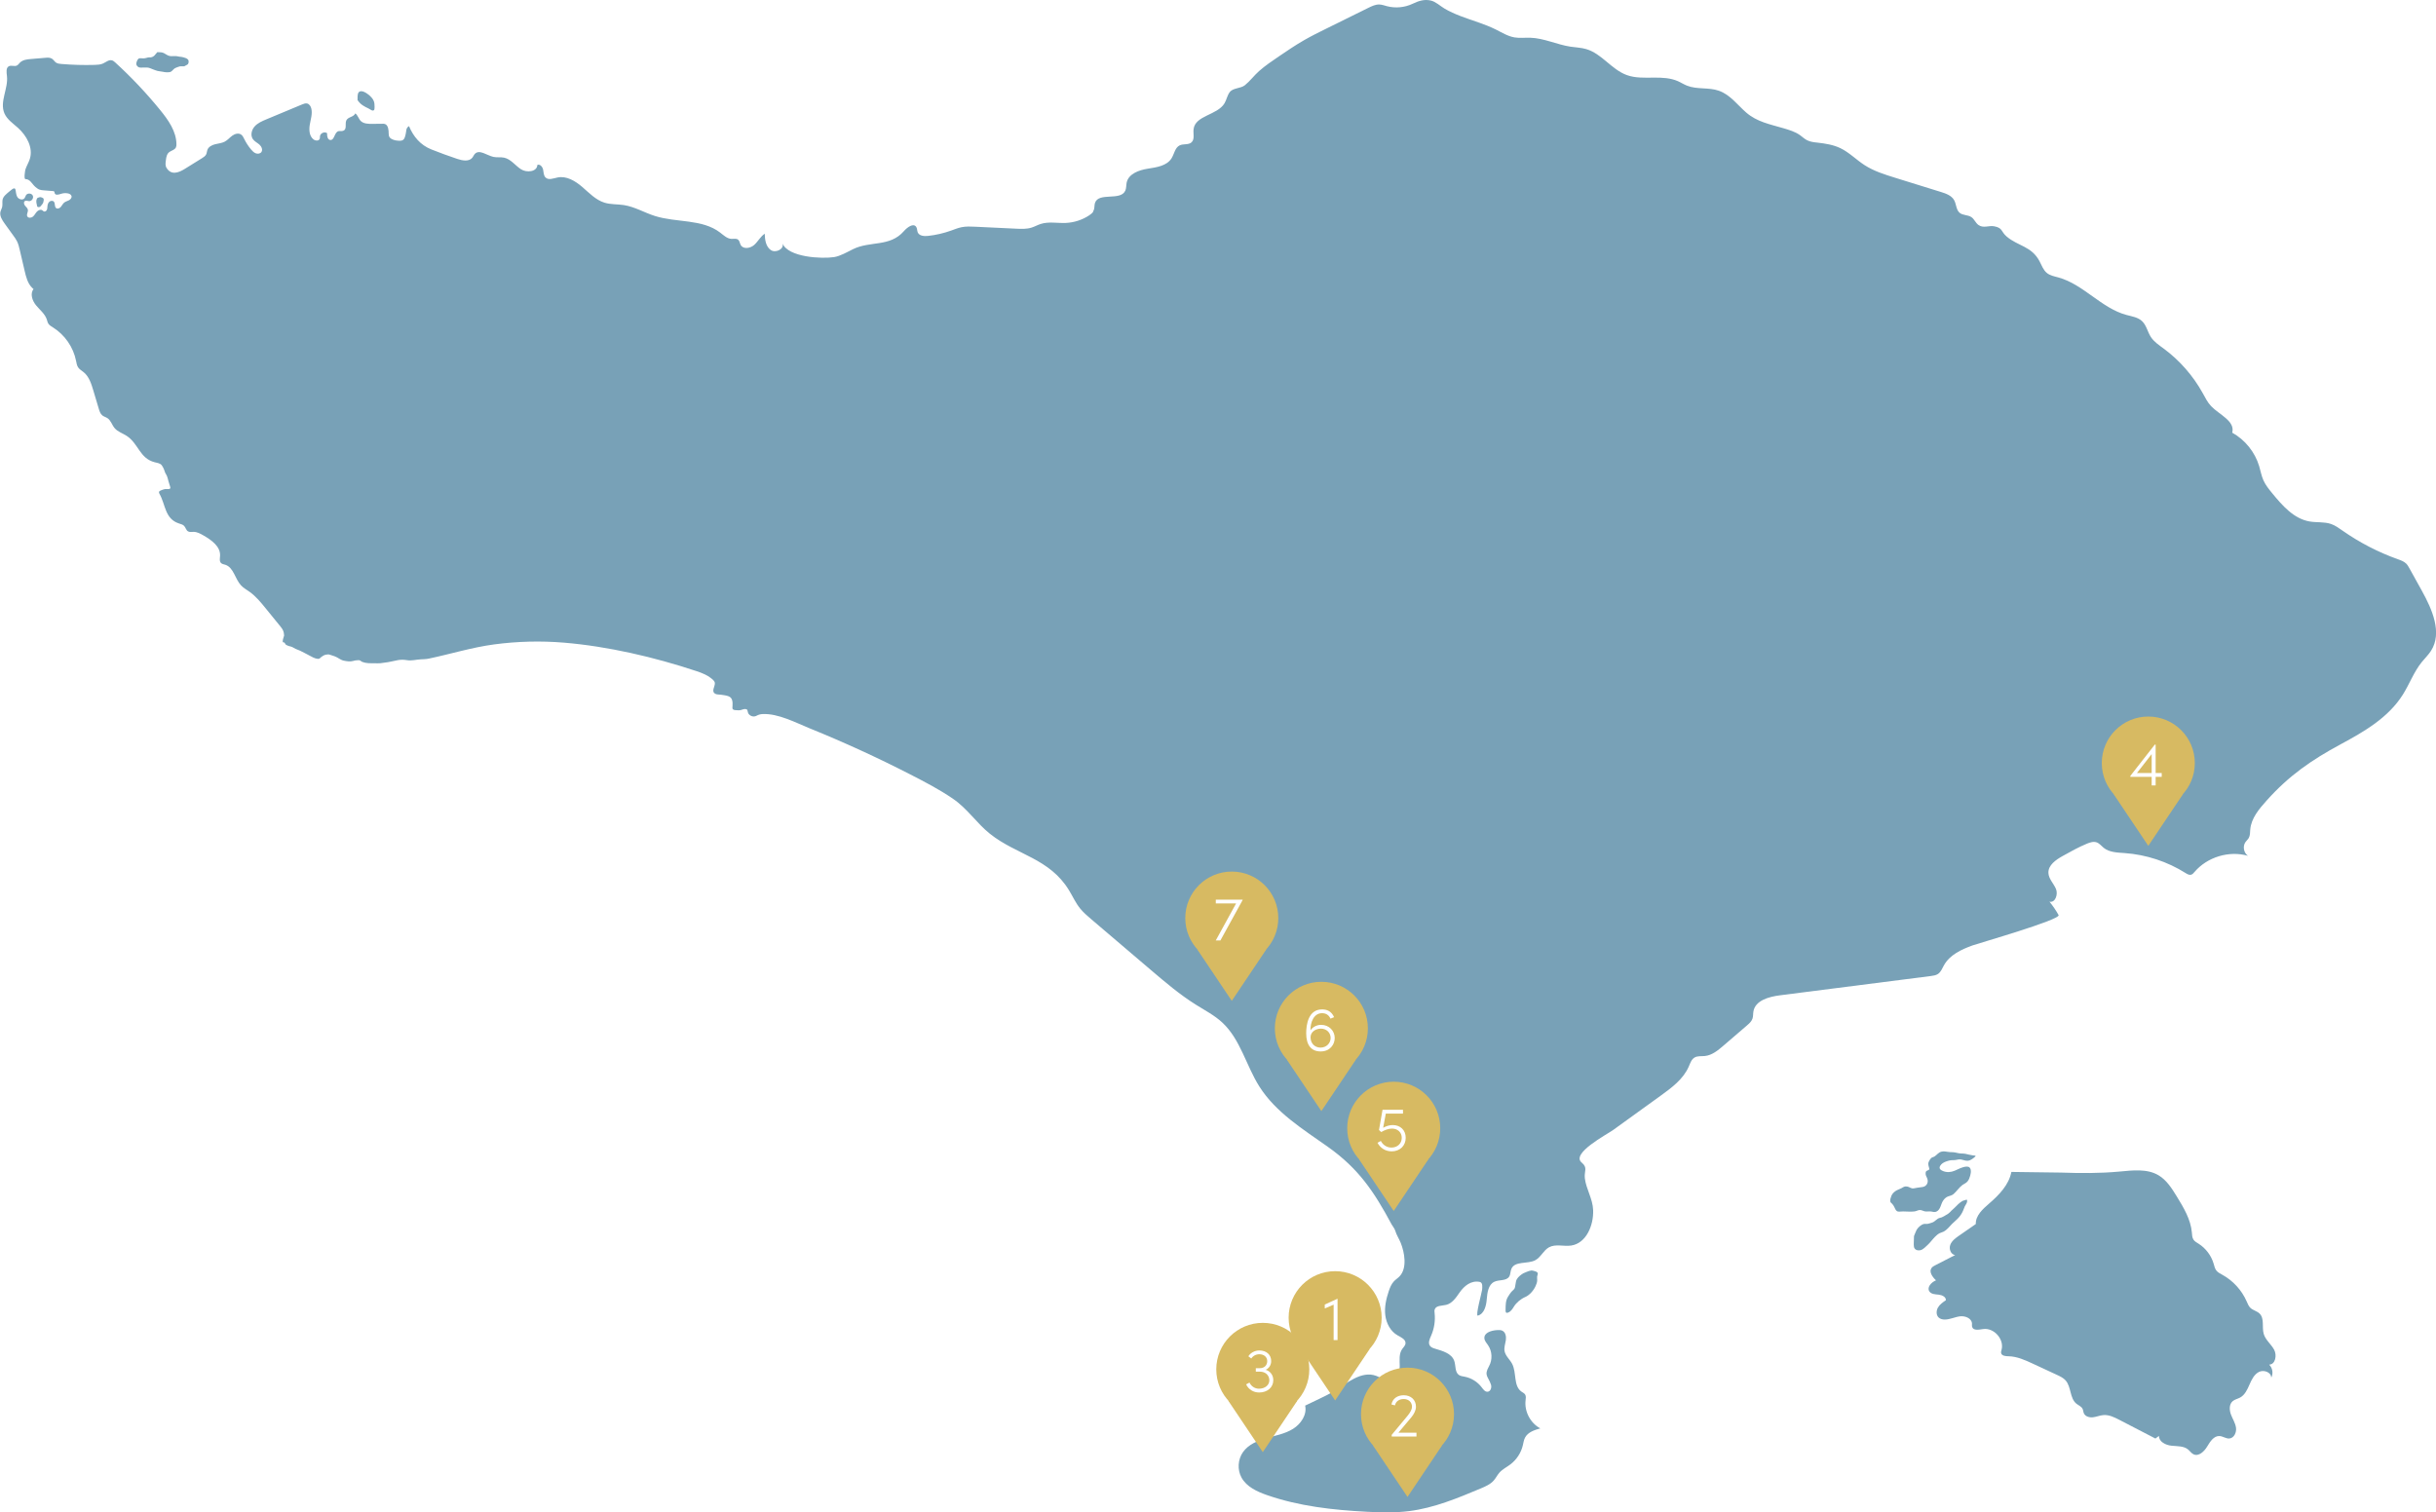
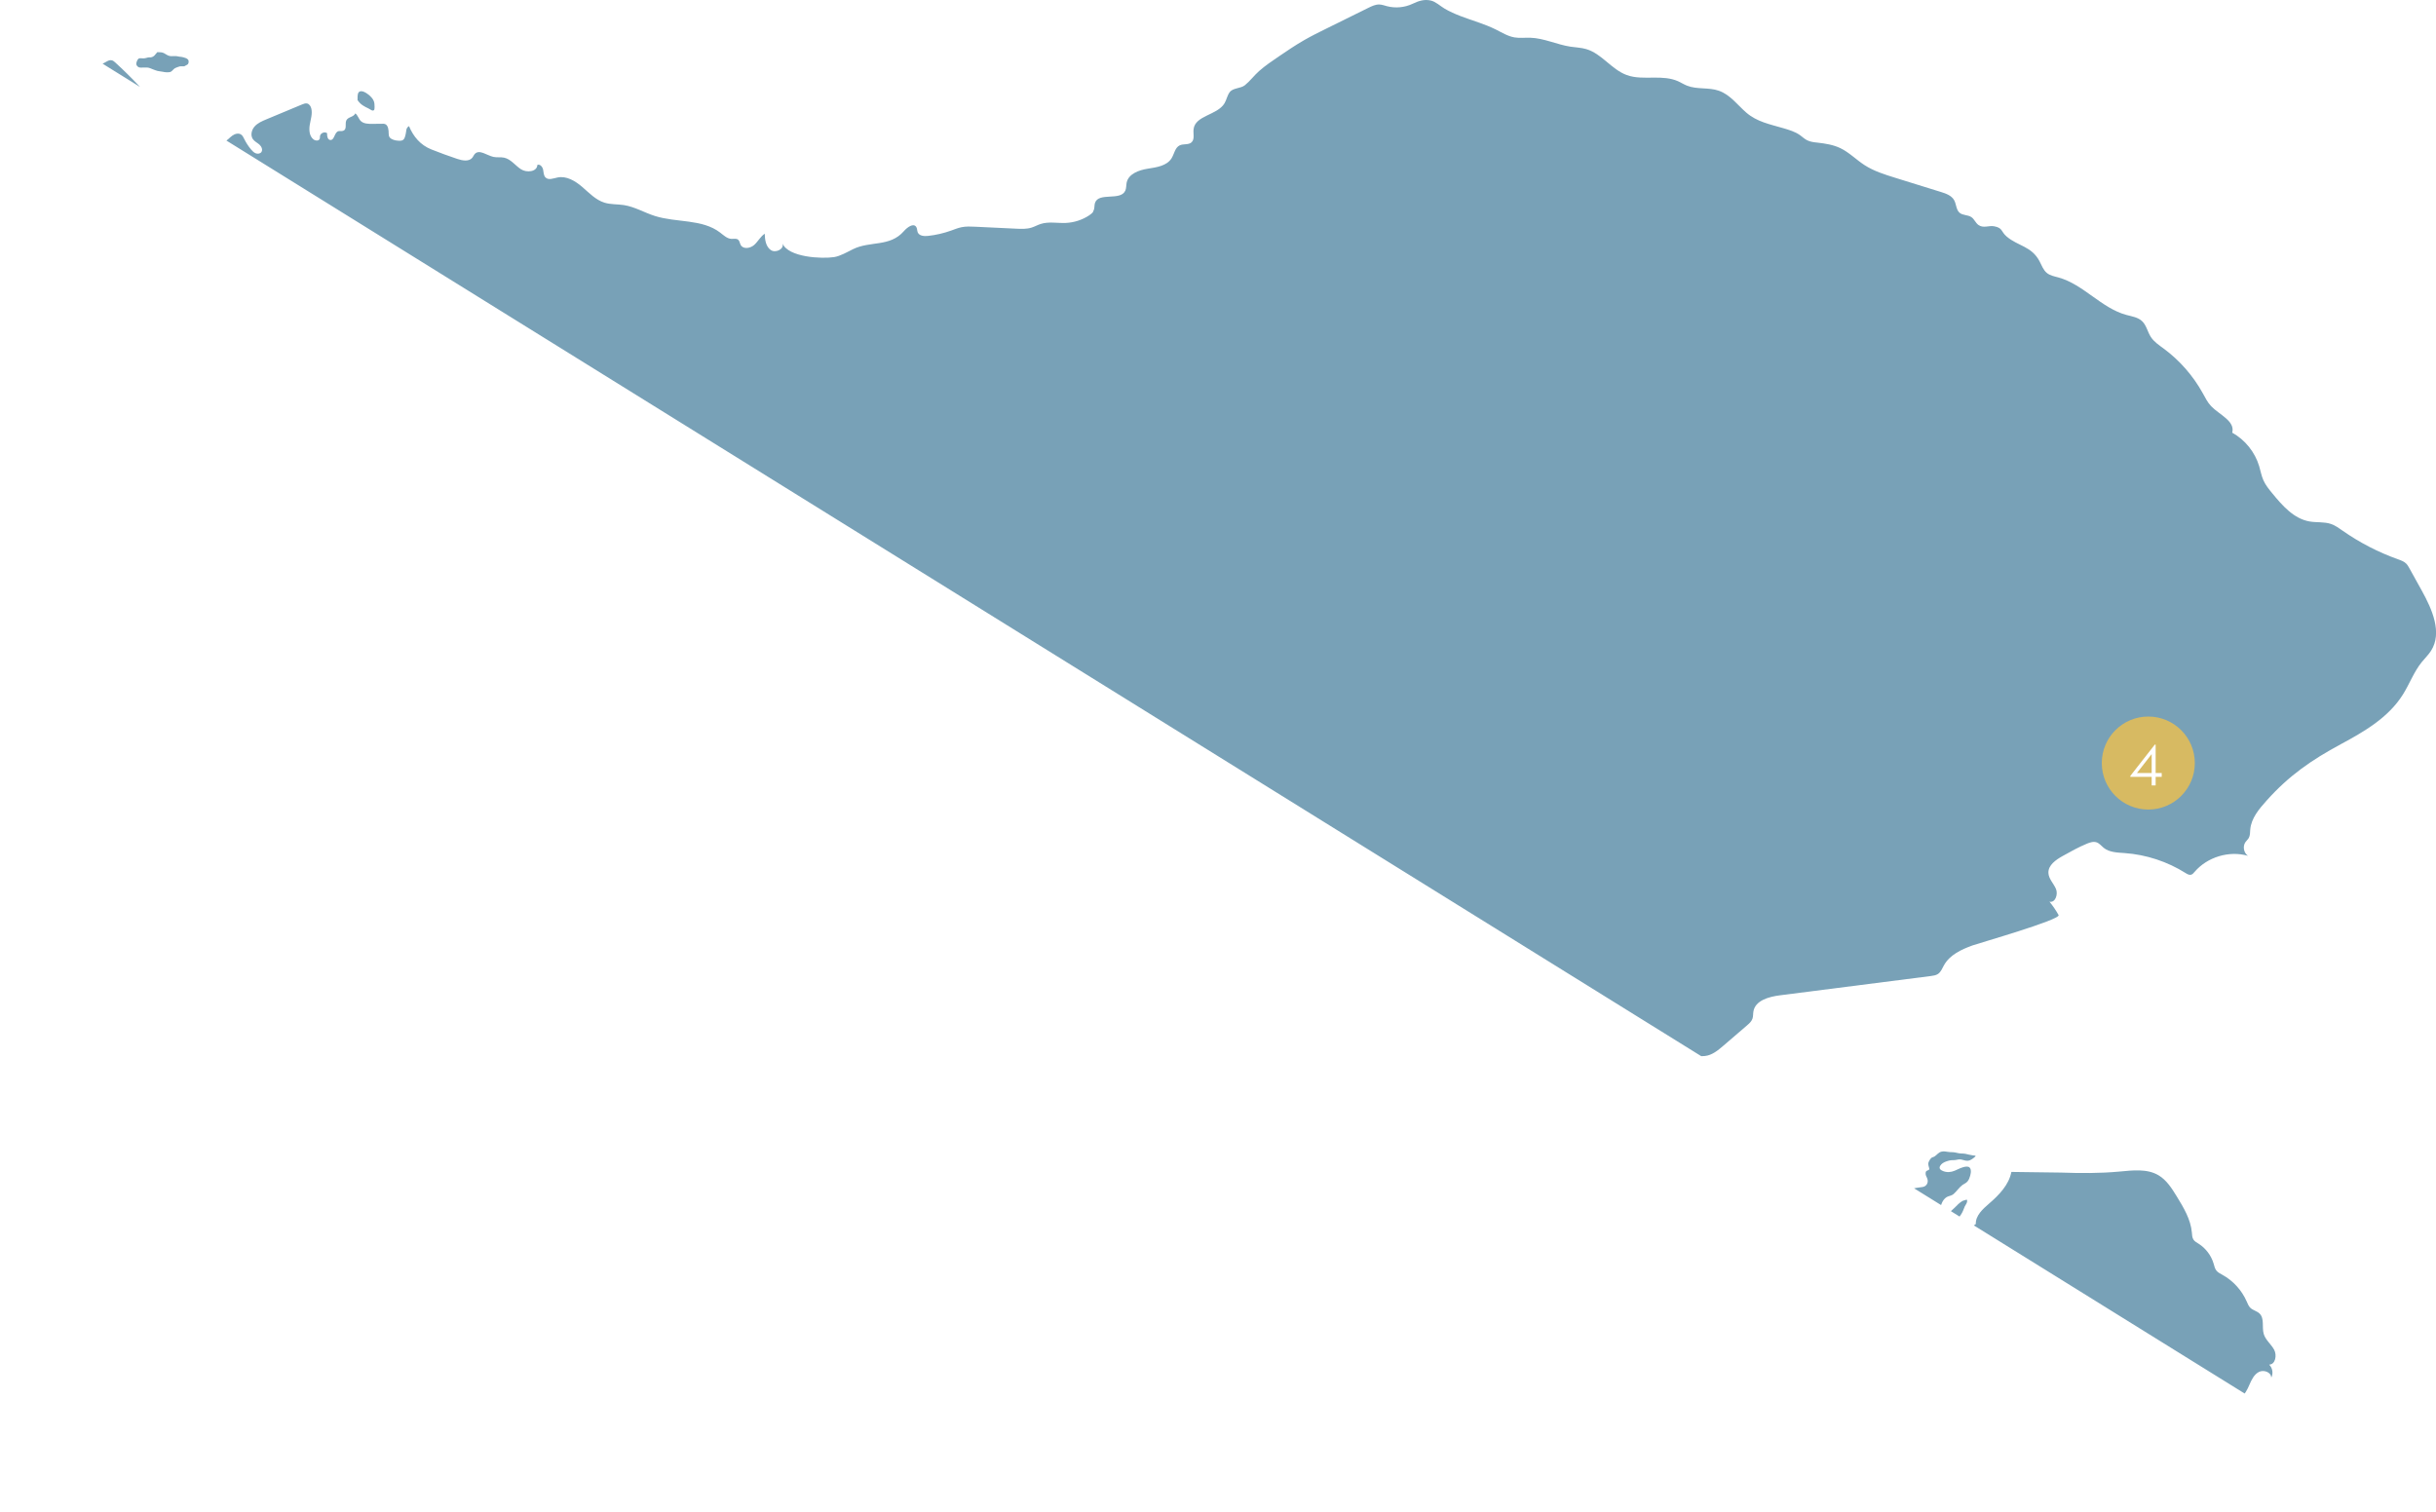
<svg xmlns="http://www.w3.org/2000/svg" fill="none" viewBox="0 0 707 439">
  <g clip-path="url(#a)">
    <path fill="#78A1B7" d="M45.666 15.126c-.166.241-.387.427-.562.658-.171.221-.296.392-.532.543-.226.151-.467.266-.738.311-.276.04-.562-.025-.834.035-.497.111-.904.276-1.431.271-.427 0-1.125-.161-1.436.151-.291.286-.613 1.075-.577 1.482.025.261.12.442.296.628.351.362.638.422 1.11.417.603 0 1.215-.045 1.818-.01.567.03 1.079.317 1.592.508.447.171.919.362 1.381.477.502.121 1.004.121 1.501.236.623.146 1.321.191 1.958.106.688-.09.974-.774 1.516-1.116.286-.181.658-.266.969-.402.397-.171.628-.191 1.049-.186.226 0 .497.05.718 0 .146-.035.316-.151.442-.226.206-.121.522-.236.668-.437.226-.312.246-1.045-.005-1.292-.442-.427-.924-.518-1.486-.678-.321-.09-.613-.105-.934-.141-.346-.04-.683-.151-1.039-.176-.603-.045-1.235.081-1.833-.025-.663-.121-1.12-.558-1.712-.844-.552-.266-1.12-.281-1.913-.281l.015-.01ZM442.123 369.607c-.718.432-1.446.99-1.893 1.724-.271.447-.281 1.02-.397 1.538-.08.361-.09.809-.261 1.14-.155.297-.462.518-.693.749-.507.518-.878 1.116-1.255 1.729-.652 1.07-.637 2.377-.658 3.608-.01.628-.05 1.226.754.914.778-.306 1.22-1.01 1.636-1.688.744-1.211 2.014-2.266 3.339-2.834 1.246-.538 2.426-1.925 2.968-3.156.261-.588.467-1.07.477-1.719 0-.346-.05-.703-.02-1.05.025-.276.191-.563.196-.829.015-.578-.864-.739-1.326-.859-.844-.222-1.516.18-2.867.733Z" />
    <path fill="#78A1B7" d="M317.216 61.423c.1-.151.186-.311.251-.482.236-.653.115-1.387.336-2.045 1.075-3.206 7.406-.472 8.792-3.553.326-.719.226-1.558.392-2.332.537-2.548 3.539-3.633 6.11-4.04 2.571-.407 5.543-.809 6.919-3.02.798-1.281.999-3.091 2.35-3.749 1.09-.528 2.571-.07 3.459-.894.974-.904.422-2.502.588-3.824.492-4.01 6.879-4.025 8.962-7.482.613-1.015.794-2.266 1.502-3.226.974-1.317 3.193-1.045 4.423-2.035 1.511-1.221 2.666-2.824 4.122-4.111 1.773-1.568 3.741-2.9 5.694-4.226 2.435-1.653 4.87-3.312 7.426-4.774 2.079-1.191 4.223-2.251 6.372-3.312 4.082-2.015 8.164-4.035 12.246-6.05.999-.492 2.043-.995 3.158-.965.753.025 1.476.296 2.204.487 2.466.653 5.157.402 7.457-.693 1.727-.824 3.379-1.387 5.312-.935 1.396.327 2.686 1.563 3.891 2.286 1.526.92 3.173 1.628 4.835 2.266 3.359 1.286 6.859 2.231 10.092 3.839 1.763.879 3.475 1.965 5.418 2.302 1.506.261 3.053.05 4.584.096 4.002.121 7.743 2 11.704 2.598 1.516.226 3.073.266 4.549.699 4.489 1.306 7.341 5.91 11.729 7.523 2.496.92 5.232.784 7.888.759 2.395-.02 4.86.075 7.045 1.05.868.392 1.677.914 2.565 1.271 2.923 1.181 6.327.437 9.294 1.492 3.299 1.176 5.353 4.09 7.898 6.307 3.128 2.724 6.889 3.417 10.795 4.563 1.692.497 3.425 1.01 4.861 2.035.672.482 1.275 1.07 2.008 1.447.944.487 2.033.598 3.093.714 2.254.256 4.534.613 6.582 1.593 2.581 1.236 4.62 3.372 7.025 4.925 2.711 1.754 5.839 2.729 8.927 3.688 4.404 1.367 8.807 2.734 13.21 4.101 1.482.457 3.098 1.025 3.861 2.377.668 1.186.568 2.819 1.612 3.683.944.784 2.41.563 3.419 1.261.829.573 1.19 1.653 2.004 2.251 1.451 1.065 3.038.101 4.584.397 2.556.482 1.918 1.512 3.635 2.98 3.304 2.814 7.25 2.769 9.56 7.221.618 1.186 1.085 2.528 2.124 3.367.939.754 2.184.97 3.349 1.291 7.265 2.01 12.422 8.89 19.697 10.87 1.587.432 3.339.663 4.544 1.789 1.296 1.211 1.607 3.126 2.571 4.613.914 1.412 2.365 2.367 3.721 3.367 4.644 3.432 8.535 7.879 11.332 12.935.728 1.311 1.396 2.688 2.43 3.774 2.41 2.522 7.04 4.331 6.131 7.703 3.72 2.066 6.587 5.623 7.817 9.699.412 1.367.648 2.794 1.226 4.1.617 1.402 1.601 2.609 2.575 3.794 2.933 3.578 6.261 7.393 10.816 8.181 2.078.362 4.272.046 6.266.739 1.235.432 2.309 1.221 3.384 1.975 4.936 3.447 10.328 6.231 15.997 8.256.858.307 1.762.619 2.41 1.262.396.397.678.894.949 1.387 1.2 2.166 2.4 4.336 3.605 6.502 2.992 5.407 5.985 12.191 2.666 17.408-.763 1.201-1.808 2.191-2.701 3.296-2.285 2.829-3.54 6.337-5.473 9.417-4.223 6.724-11.242 10.764-18.051 14.433-8.47 4.567-14.982 9.065-21.469 16.306-2.2 2.458-4.509 5.161-4.785 8.448-.071.834-.015 1.718-.427 2.442-.256.447-.663.784-.959 1.201-.864 1.226-.517 3.136.723 3.98-5.483-1.563-11.794.342-15.5 4.678-.286.337-.592.709-1.019.819-.547.141-1.1-.186-1.577-.487-5.302-3.337-11.433-5.352-17.679-5.799-2.129-.156-4.448-.191-6.11-1.538-.663-.538-1.205-1.276-2.009-1.568-.918-.336-1.933 0-2.836.372-2.446 1.01-4.765 2.307-7.075 3.598-1.953 1.096-4.177 2.633-4.107 4.87.055 1.728 1.496 3.065 2.184 4.653.688 1.588-.211 4.151-1.883 3.709.999 1.221 1.888 2.527 2.656 3.899.678 1.327-23.383 8.231-24.979 8.809-3.224 1.166-6.588 2.734-8.27 5.719-.512.909-.889 1.97-1.752 2.558-.613.417-1.376.517-2.114.613-14.591 1.864-29.182 3.728-43.778 5.593-3.193.407-7.125 1.482-7.677 4.653-.126.714-.045 1.467-.286 2.151-.281.799-.949 1.387-1.587 1.94-2.284 1.959-4.564 3.924-6.848 5.884-1.582 1.357-3.299 2.779-5.373 2.99-1.024.106-2.134-.08-3.012.452-.899.543-1.241 1.649-1.662 2.613-1.577 3.634-4.926 6.121-8.134 8.438-4.6 3.321-9.204 6.643-13.803 9.965-1.848 1.331-12.342 6.819-9.138 9.462 1.857 1.533.667 2.488.914 4.553.376 3.166 2.284 5.889 2.41 9.266.165 4.417-2.014 9.629-6.387 10.272-2.154.316-4.529-.538-6.432.512-1.597.885-2.345 2.865-3.946 3.729-2.265 1.216-5.94.151-6.96 2.513-.316.733-.226 1.618-.662 2.286-.859 1.302-2.897.804-4.303 1.477-1.738.835-2.034 3.136-2.189 5.061-.151 1.925-.724 4.251-2.586 4.759-.789.211 1.2-6.885 1.24-7.503.045-.759.266-2.1-.733-2.291-2.506-.473-4.489 1.201-5.82 3.11-1.029 1.483-2.143 3.151-3.896 3.568-1.23.292-2.932.141-3.314 1.342-.11.347-.055.718-.02 1.08.236 2.211-.12 4.488-1.019 6.523-.417.945-.939 2.085-.341 2.93.326.462.903.668 1.446.829 2.204.663 4.835 1.372 5.603 3.543.497 1.402.146 3.281 1.381 4.115.477.322 1.079.377 1.642.488 1.948.371 3.75 1.492 4.945 3.08.452.598.969 1.337 1.713 1.286.868-.06 1.255-1.216.989-2.045-.799-2.457-2.129-2.598-.578-5.352 1.05-1.869.944-4.326-.261-6.095-.442-.648-1.044-1.272-1.079-2.055-.081-1.629 2.068-2.257 3.695-2.347.512-.03 1.054-.05 1.516.171.954.457 1.175 1.738 1.015 2.789-.161 1.05-.563 2.095-.367 3.14.261 1.417 1.532 2.407 2.194 3.684 1.351 2.583.327 6.412 2.712 8.08.371.262.813.453 1.059.834.311.493.196 1.126.131 1.704-.372 3.231 1.4 6.603 4.277 8.126-1.702.477-3.584 1.095-4.418 2.658-.382.719-.482 1.543-.673 2.332-.527 2.156-1.817 4.12-3.59 5.462-1.074.814-2.335 1.417-3.218 2.432-.598.684-.994 1.528-1.592 2.216-.994 1.146-2.445 1.769-3.846 2.357-6.698 2.809-13.501 5.644-20.707 6.553-4.072.518-8.199.407-12.301.196-9.811-.507-19.697-1.608-28.976-4.839-2.892-1.005-5.92-2.397-7.396-5.081-1.26-2.291-1.074-5.296.442-7.422 1.571-2.206 4.253-3.316 6.859-4.055 2.605-.739 5.342-1.236 7.641-2.664 2.3-1.427 4.108-4.11 3.525-6.753 1.366-.654 2.737-1.307 4.102-1.965 1.386-.664 2.777-1.332 4.092-2.131 3.917-2.387 8.104-6.131 12.407-4.548 1.582.583 3.138 1.885 4.745 1.362 1.597-.517 2.114-2.528 2.104-4.206-.015-1.683-.261-3.523.693-4.904.366-.538.919-1.006.984-1.654.12-1.171-1.29-1.784-2.315-2.362-2.053-1.16-3.263-3.487-3.55-5.834-.286-2.347.246-4.719.995-6.955.351-1.045.768-2.105 1.531-2.904.502-.523 1.13-.91 1.627-1.437 2.269-2.403 1.426-6.96.326-9.699-.492-1.226-1.24-2.297-1.602-3.558-.185-.643-.728-1.221-1.039-1.799-5.061-9.437-9.535-16.176-18.502-22.523-7.261-5.141-15.133-9.99-19.888-17.513-3.841-6.075-5.483-13.663-10.745-18.558-2.265-2.105-5.046-3.547-7.667-5.186-4.665-2.919-8.877-6.502-13.065-10.07-5.779-4.92-11.558-9.844-17.332-14.764-1.135-.97-2.28-1.945-3.219-3.111-1.28-1.588-2.124-3.477-3.183-5.221-5.684-9.377-15.153-10.251-22.926-16.402-3.856-3.05-6.522-7.286-10.75-10.191-3.946-2.714-8.214-4.925-12.467-7.106-9.48-4.864-19.17-9.306-29.041-13.311-4.097-1.664-9.254-4.422-13.798-4.191-.633.03-1.175.181-1.722.477-.713.392-1.532.241-2.124-.312-.412-.381-.362-.698-.522-1.18-.076-.227-.076-.307-.352-.397-.572-.186-1.064.13-1.591.251-.437.1-1 .06-1.441.025-.362-.03-.814-.045-.969-.452-.066-.171 0-.543.01-.704.045-1.095.09-2.387-1.13-2.869-.668-.267-1.501-.342-2.214-.458-.497-.08-1.195-.01-1.637-.256-1.301-.723-.06-2.085-.146-3.141-.055-.668-.828-1.175-1.31-1.552-.472-.362-1.045-.684-1.577-.945-.828-.407-1.667-.694-2.541-.985-12.1-4.02-25.602-7.171-38.35-8.231-6.748-.563-13.556-.387-20.27.507-6.457.86-12.607 2.784-18.944 4.116-.828.176-1.576.176-2.415.221-1.29.065-2.621.467-3.916.241-.849-.145-1.737-.176-2.591-.03-1.31.226-2.611.618-3.936.744-.447.04-.889.141-1.331.181-.527.045-1.085-.01-1.612-.005-1.235 0-2.365.06-3.535-.387-.251-.096-.356-.246-.587-.382-.246-.141-.477-.111-.758-.106-.492.005-.869.081-1.331.216-.853.247-1.827.076-2.676-.09-.999-.196-1.707-.935-2.656-1.266-.432-.151-.864-.257-1.29-.428-.467-.18-.803-.135-1.29-.04-.467.096-.914.362-1.295.654-.392.301-.477.593-1.014.552-.914-.065-1.833-.643-2.621-1.06-.854-.447-1.707-.91-2.571-1.322-.427-.201-.869-.331-1.29-.527-.432-.201-.899-.563-1.366-.664-.497-.105-.823-.196-1.29-.452-.502-.276-.296-.789-.884-.764-.497.02.231-1.929.231-1.97-.065-1.145-.251-1.638-1.079-2.658-1.421-1.749-2.842-3.492-4.263-5.241-1.416-1.744-2.857-3.508-4.685-4.809-.844-.598-1.772-1.106-2.475-1.86-1.757-1.874-2.124-5.201-4.569-5.985-.427-.135-.909-.191-1.23-.502-.537-.523-.316-1.397-.281-2.146.121-2.673-2.515-4.543-4.835-5.869-.884-.508-1.823-1.03-2.842-1.035-.552 0-1.15.14-1.627-.146-.572-.342-.683-1.131-1.15-1.603-.387-.392-.964-.513-1.486-.689-4.112-1.351-3.861-5.442-5.618-8.547-.201-.357-.301-.694.105-.92.286-.161.683-.271.994-.392.301-.116.552-.136.869-.131.291.005 1.034.126 1.15-.271.065-.226-.211-.854-.266-1.096-.085-.371-.241-.718-.321-1.09-.1-.452-.231-.889-.392-1.322-.131-.346-.356-.618-.512-.949-.176-.367-.226-.779-.417-1.151-.171-.337-.346-.694-.567-1-.447-.628-1.346-.714-2.054-.895-4.423-1.125-4.695-5.462-8.189-7.693-1.16-.744-2.566-1.171-3.454-2.226-.768-.91-1.079-2.222-2.069-2.88-.467-.311-1.049-.442-1.486-.794-.582-.462-.823-1.221-1.034-1.929-.537-1.804-1.079-3.609-1.617-5.408-.567-1.894-1.21-3.904-2.726-5.17-.567-.473-1.255-.835-1.662-1.453-.366-.553-.462-1.236-.593-1.889-.788-3.97-3.279-7.568-6.713-9.709-.497-.306-1.029-.608-1.341-1.105-.231-.367-.306-.809-.447-1.221-.552-1.633-2.013-2.749-3.108-4.08-1.095-1.332-1.808-3.367-.728-4.709-.151-.136-.301-.271-.447-.412-1.27-1.276-1.732-3.131-2.139-4.885l-1.416-6.065c-.196-.844-.397-1.698-.778-2.477-.291-.603-.688-1.146-1.08-1.688-.844-1.166-1.687-2.332-2.526-3.498-.743-1.03-1.526-2.246-1.21-3.477.11-.422.341-.799.457-1.221.181-.663.05-1.367.121-2.05.11-1.151 1.28-1.94 2.094-2.648 2.375-2.08 1.341.291 2.244 1.714.437.694 1.577.965 2.069.306.196-.256.251-.598.427-.869.427-.653 1.572-.603 1.938.085.367.688-.236 1.668-1.014 1.653-.437-.01-.919-.261-1.28-.01-.407.281-.246.935.065 1.322.311.387.753.719.828 1.211.1.633-.462 1.307-.176 1.879.276.553 1.125.503 1.607.116.482-.387.743-.98 1.155-1.437.412-.457 1.135-.769 1.632-.407.136.096.241.236.392.306.326.151.718-.09.879-.417.156-.322.151-.694.186-1.055.045-.487.186-.99.542-1.322.356-.332.984-.402 1.315-.045.457.492.126 1.442.653 1.864.407.327 1.034.065 1.376-.327.346-.392.552-.899.954-1.236.402-.337.934-.452 1.396-.694.462-.241.884-.729.753-1.231-.116-.452-.623-.683-1.079-.774-.663-.126-1.356-.075-1.993.141-.638.216-1.567.477-1.798-.156-.07-.196-.045-.452-.216-.573-.08-.06-.186-.07-.281-.075-.924-.075-1.848-.151-2.767-.226-.407-.035-.823-.065-1.2-.216-.422-.161-.778-.452-1.125-.739-.979-.804-1.541-2.307-2.902-2.292-.542.005-.105-2.543-.025-2.789.341-1.065.964-2.025 1.295-3.095 1.004-3.251-.929-6.744-3.464-9.01-1.436-1.286-3.148-2.417-3.916-4.191-1.466-3.382 1.165-7.211.728-10.874-.12-1.025-.336-2.372.592-2.819.693-.337 1.572.146 2.269-.181.387-.181.628-.573.934-.874.808-.799 2.034-.935 3.163-1.03l4.203-.352c.648-.055 1.351-.096 1.898.256.462.296.733.819 1.185 1.131.442.301.999.362 1.531.402 3.219.271 6.452.362 9.685.271.818-.025 1.657-.06 2.405-.397.874-.387 1.712-1.181 2.631-.92.372.105.673.372.959.633 4.675 4.271 9.033 8.884 13.029 13.799 2.355 2.894 4.685 6.181 4.71 9.915 0 .306-.015.618-.141.894-.281.623-1.009.874-1.617 1.186-1.009.518-1.185 1.543-1.31 2.583-.095.794-.226 1.528.216 2.236 1.346 2.151 3.429 1.407 5.257.271 1.667-1.035 3.339-2.075 5.006-3.111.487-.302.999-.633 1.24-1.156.176-.387.176-.834.321-1.236.326-.92 1.315-1.427 2.259-1.663.944-.236 1.953-.306 2.812-.769.808-.432 1.406-1.171 2.144-1.709.738-.538 1.792-.859 2.556-.352.472.311.718.864.969 1.372.532 1.07 1.19 2.08 1.963 2.995.382.452.808.894 1.361 1.101.552.206 1.255.116 1.607-.357.492-.663.055-1.633-.562-2.181-.618-.548-1.416-.909-1.893-1.583-.768-1.095-.387-2.688.507-3.688.894-1 2.174-1.543 3.409-2.06 3.454-1.442 6.909-2.879 10.363-4.322.472-.196.989-.397 1.486-.271.668.166 1.06.869 1.21 1.538.331 1.518-.201 3.065-.462 4.598-.261 1.528-.146 3.342 1.085 4.287.547.417 1.511.492 1.777-.141.111-.256.06-.553.1-.829.131-.884 1.356-1.382 2.064-.834-.05.814.131 1.915.944 1.97 1.215.086 1.15-2.216 2.32-2.553.306-.085.633-.01.949-.035 1.813-.151.874-2.06 1.351-3.07.532-1.121 2.104-.915 2.616-2.06.678.427.994 1.648 1.612 2.226.878.824 2.249.809 3.389.819 1.059.01 2.129-.07 3.183-.04 1.055.035 1.371 1.025 1.471 2.045.091.92-.15 1.744.794 2.322.743.457 1.782.598 2.636.563 1.129-.045 1.29-.909 1.536-1.899.256-1.07.01-1.729.964-2.352 1.255 3.025 3.314 5.513 6.497 6.774 2.491.99 5.006 1.909 7.552 2.759 1.476.492 3.384.844 4.348-.377.266-.337.417-.754.703-1.07 1.32-1.427 3.495.417 5.387.849 1.02.231 2.094.01 3.113.226 1.954.412 3.219 2.261 4.891 3.357 1.672 1.095 4.69.759 4.76-1.236.743-.352 1.501.528 1.672 1.332.165.804.13 1.739.718 2.312.873.849 2.289.236 3.484-.01 2.601-.533 5.157 1.02 7.17 2.754 2.014 1.734 3.917 3.779 6.452 4.558 1.808.558 3.756.407 5.629.699 3.153.492 5.97 2.211 9.018 3.171 6.266 1.975 13.687.809 18.909 4.809 1.014.774 2.008 1.769 3.283 1.829.668.03 1.431-.186 1.948.241.442.367.462 1.025.738 1.528.724 1.317 2.787 1 3.907 0 1.119-.995 1.817-2.442 3.068-3.266.04 1.749.316 3.729 1.747 4.729 1.431 1 4.047-.322 3.394-1.94 1.662 4.111 11.548 4.553 15.038 3.99 1.767-.286 3.826-1.492 5.433-2.286 4.991-2.467 10.699-.573 14.761-5.226.979-1.121 2.797-2.478 3.605-1.226.297.457.216 1.07.432 1.573.452 1.04 1.868 1.141 2.993 1.02 2.274-.251 4.519-.769 6.673-1.538 1.014-.362 2.013-.779 3.067-.99 1.296-.261 2.631-.196 3.952-.136 3.952.191 7.903.377 11.855.568 1.506.07 3.047.141 4.488-.311.904-.281 1.733-.759 2.631-1.05 2.33-.759 4.861-.201 7.311-.306 2.395-.106 4.76-.869 6.763-2.186.457-.301.914-.653 1.22-1.101l-.095.005Z" />
    <path fill="#78A1B7" d="M103.774 29.066c.934 1.357 1.862 1.784 3.298 2.487.382.186 1.075.829 1.492.387.231-.246.135-1.518.11-1.794-.1-1.241-1.054-2.201-2.013-2.889-1.266-.914-2.797-1.397-2.882.663M10.74 57.619c-.306.568-.216 1.171-.055 1.764.085.327 0 .683.432.734.452.055.628-.171.879-.502.226-.296.482-.528.572-.899.065-.281.186-.729.085-1.015-.09-.241-.527-.397-.758-.452-.417-.105-.593.101-.959.176l-.191.191-.005.005ZM573.412 335.612c-.191-.226-.512-.186-.769-.216-.386-.045-.768-.121-1.149-.216-.718-.176-1.346-.342-2.094-.332-.663 0-1.265-.151-1.908-.291-.693-.156-1.401-.061-2.099-.186-.597-.106-1.305-.216-1.908-.071-.863.206-1.315.92-1.993 1.377-.347.231-.738.216-1.05.528-.271.271-.567.784-.702 1.13-.287.739.135 1.362.225 2.071-.386.492-1.004.266-1.084 1.01-.07.623.135.98.397 1.518.527 1.105.025 2.412-1.271 2.628-.522.085-1.089.166-1.616.221-.467.05-1.035.276-1.487.166-.477-.116-.873-.433-1.375-.518-.799-.141-1.075.156-1.718.503-.607.326-1.144.427-1.727.839-.517.372-.919.794-1.16 1.397-.155.392-.416 1.146-.311 1.588.09.362.336.462.562.698.302.312.482.674.673 1.056.231.477.442 1.1 1.045 1.18.451.061.974-.04 1.436-.035 1.089 0 2.279.136 3.359-.01.517-.07.984-.392 1.501-.402.542-.01 1.014.322 1.536.402.487.076.989-.03 1.481 0 .723.04 1.145.372 1.863.02 1.13-.552 1.205-2.09 1.833-3.07.351-.548.793-1.015 1.401-1.261.632-.257 1.17-.282 1.697-.744.924-.809 1.587-1.9 2.586-2.633.502-.367 1.019-.503 1.436-1.005.442-.528.612-1.066.798-1.704.286-.98.447-2.668-1.034-2.608-1.21.05-2.355.704-3.44 1.176-1.094.477-2.309.568-3.439.11-.708-.291-1.275-.733-.798-1.527.376-.628.989-.98 1.652-1.221.873-.317 1.405-.432 2.309-.417.593.01 1.135-.222 1.717-.216.578 0 1.145.276 1.718.361.728.111 1.436.056 2.907-1.296Zm-3.816 12.985c-.844.502-1.622 1.251-2.29 1.965-.291.311-.632.553-.929.854-.321.322-.542.623-.923.874-.407.267-.824.503-1.241.754-.547.327-.733.362-1.3.508-.783.201-1.296 1.04-2.099 1.316-.382.131-.899.307-1.29.382-.397.081-.789-.04-1.175.051-.819.201-1.667 1-2.084 1.698-.236.402-.346.874-.557 1.297-.241.487-.246.698-.231 1.231.015.759-.111 1.608 0 2.351.14.915 1.054 1.232 1.918 1.021.763-.186 1.541-1.031 2.094-1.543.758-.709 1.36-1.573 2.093-2.312.402-.402.829-.799 1.341-1.06.376-.191.783-.261 1.16-.457 1.019-.528 1.677-1.458 2.465-2.252.713-.718 1.496-1.286 2.129-2.07.587-.729.989-1.477 1.305-2.362.201-.568.307-.784.628-1.281.236-.372.407-.855.271-1.292-.11-.02-.216-.035-1.28.327h-.005Zm14.164-8.392c-.728 3.734-3.56 6.663-6.437 9.146-1.863 1.608-3.976 3.502-3.886 5.965-1.612 1.12-3.229 2.236-4.84 3.357-1.035.718-2.129 1.507-2.571 2.688-.442 1.181.161 2.824 1.416 2.955-1.928.99-3.856 1.98-5.779 2.97-.397.206-.809.417-1.07.779-.828 1.13.271 2.643 1.296 3.593-1.321.527-2.702 1.98-1.949 3.186.523.839 1.698.874 2.682.969.984.096 2.184.629 2.129 1.619-.869.587-1.763 1.206-2.29 2.11-.527.905-.572 2.186.191 2.905.467.442 1.135.593 1.777.593 1.512 0 2.927-.749 4.429-.935 1.501-.186 3.374.568 3.469 2.08.02.332-.05.674.045.99.337 1.146 1.999.799 3.184.628 3.143-.457 6.176 2.945 5.357 6.016-.08.306-.196.623-.13.939.17.835 1.3.925 2.149.94 2.48.045 4.82 1.111 7.069 2.156 2.345 1.09 4.695 2.181 7.04 3.271.883.412 1.797.844 2.445 1.568 1.692 1.885 1.18 5.201 3.158 6.779.613.488 1.436.784 1.782 1.488.196.402.196.874.372 1.286.412.955 1.632 1.281 2.661 1.161 1.029-.121 2.009-.563 3.043-.638 1.622-.121 3.168.648 4.614 1.397 3.485 1.804 6.969 3.608 10.449 5.412.341-.252.688-.503 1.029-.759-.025 1.688 1.938 2.668 3.62 2.844 1.677.176 3.555.03 4.85 1.111.533.442.924 1.07 1.547 1.372 1.496.728 3.098-.784 3.957-2.216.858-1.428 1.943-3.166 3.605-3.076.989.055 1.877.794 2.867.709 1.365-.121 2.108-1.779 1.913-3.141-.196-1.362-.995-2.548-1.472-3.834-.477-1.287-.542-2.935.492-3.84.613-.537 1.467-.683 2.18-1.07 1.38-.754 2.083-2.306 2.711-3.749.628-1.442 1.366-2.99 2.772-3.693 1.405-.704 3.579.11 3.544 1.683.653-1.211.392-2.849-.607-3.794 1.832-.035 2.324-2.733 1.441-4.347-.884-1.608-2.501-2.814-3.013-4.572-.572-1.965.266-4.453-1.19-5.89-.763-.754-1.948-.945-2.711-1.699-.507-.502-.763-1.196-1.055-1.854-1.425-3.251-3.941-6.005-7.049-7.718-.633-.347-1.305-.674-1.747-1.242-.442-.573-.588-1.316-.794-2.01-.697-2.357-2.274-4.442-4.348-5.759-.542-.341-1.14-.653-1.491-1.191-.397-.603-.412-1.366-.472-2.085-.336-3.814-2.395-7.226-4.398-10.488-1.421-2.311-2.933-4.718-5.267-6.105-3.354-1.99-7.562-1.432-11.443-1.076-5.589.518-11.212.483-16.816.287-1.024-.035-14.455-.211-14.46-.191v.02Z" />
    <g fill="#D7BA62" filter="url(#b)">
      <circle cx="387.5" cy="382.5" r="13.5" />
      <path d="m387.5 406.53-10.055-14.985h20.109L387.5 406.53Z" />
    </g>
    <g fill="#D7BA62" filter="url(#c)">
      <circle cx="408.5" cy="410.5" r="13.5" />
      <path d="m408.5 434.53-10.055-14.985h20.109L408.5 434.53Z" />
    </g>
    <g fill="#D7BA62" filter="url(#d)">
      <circle cx="623.5" cy="221.5" r="13.5" />
-       <path d="m623.5 245.53-10.055-14.985h20.109L623.5 245.53Z" />
    </g>
    <g fill="#D7BA62" filter="url(#e)">
      <circle cx="404.5" cy="327.5" r="13.5" />
      <path d="m404.5 351.53-10.055-14.985h20.109L404.5 351.53Z" />
    </g>
    <g fill="#D7BA62" filter="url(#f)">
      <circle cx="383.5" cy="298.5" r="13.5" />
      <path d="m383.5 322.53-10.055-14.985h20.109L383.5 322.53Z" />
    </g>
    <g fill="#D7BA62" filter="url(#g)">
      <circle cx="357.5" cy="266.5" r="13.5" />
-       <path d="m357.5 290.53-10.055-14.985h20.109L357.5 290.53Z" />
    </g>
    <g fill="#D7BA62" filter="url(#h)">
      <circle cx="366.5" cy="397.5" r="13.5" />
-       <path d="m366.5 421.53-10.055-14.985h20.109L366.5 421.53Z" />
    </g>
    <path fill="#fff" d="m384.486 378.686 3.654-1.674h.054V389h-1.134v-10.278l-2.574 1.098v-1.134Zm25.138 32.716-3.762 4.482h5.238V417h-7.182v-.486l4.68-5.634c.702-.864 1.206-1.8 1.206-2.502 0-1.368-.99-2.268-2.412-2.268-1.314 0-2.304.702-2.52 1.836l-1.026-.252c.288-1.656 1.674-2.682 3.546-2.682 2.106 0 3.564 1.332 3.564 3.366 0 .99-.576 2.124-1.332 3.024ZM625.632 224.4h1.764v1.098h-1.764V228h-1.152v-2.502h-6.192v-.27l7.092-9.072h.252v8.244Zm-1.152-5.49-4.284 5.49h4.284v-5.49ZM404.22 326.584c2.196 0 3.762 1.458 3.762 3.69 0 2.358-1.728 3.942-4.068 3.942-1.89 0-3.348-1.026-4.122-2.484l.972-.54c.558 1.116 1.656 1.926 3.096 1.926 1.692 0 2.97-1.152 2.97-2.826 0-1.62-1.224-2.682-2.826-2.682-.99 0-2.124.414-3.132 1.008l-.648-.594 1.026-5.868h5.94v1.098h-4.986l-.774 4.122c.846-.486 1.854-.792 2.79-.792Zm-20.802-29.09c2.358 0 3.96 1.764 3.96 3.816 0 1.872-1.35 3.906-4.086 3.906s-4.194-1.854-4.194-5.274c0-2.538.63-6.93 4.608-6.93 1.368 0 2.718.486 3.492 2.25l-1.044.432c-.54-1.188-1.458-1.584-2.466-1.584-2.376 0-3.402 2.628-3.348 4.986.576-.936 1.8-1.602 3.078-1.602Zm-.18 6.606c1.764 0 2.952-1.296 2.952-2.808 0-1.494-1.152-2.682-2.79-2.7-1.386 0-2.988.792-3.042 2.466 0 1.944 1.332 3.024 2.88 3.042Zm-30.374-41.846v-1.098h7.776v.126L354.196 273h-1.35l5.904-10.746h-5.886Zm14.49 135.374c1.278.36 2.196 1.512 2.196 3.006 0 2.124-1.728 3.582-4.122 3.582-1.656 0-3.096-.918-3.762-2.358l.972-.522c.522 1.098 1.584 1.782 2.736 1.782 1.728 0 3.024-1.008 3.024-2.448 0-1.494-1.17-2.502-2.7-2.502h-1.224v-1.008h1.152c1.296 0 2.16-.828 2.16-2.034s-.918-2.016-2.304-2.016c-.954 0-1.872.504-2.322 1.242l-.846-.648c.612-1.008 1.872-1.692 3.186-1.692 2.07 0 3.438 1.242 3.438 3.096 0 1.116-.612 2.07-1.584 2.52ZM124.567 256.012v10.89h2.214V268h-5.436v-1.098h2.07v-9.18l-2.556 1.098v-1.134l3.636-1.674h.072Zm6.319 12.168c-.486 0-.9-.36-.9-.846 0-.504.414-.864.9-.864.522 0 .936.36.936.864 0 .486-.414.846-.936.846Zm16.106-6.786c1.584.414 2.304 1.89 2.304 3.186 0 1.764-1.314 3.42-3.51 3.42h-4.95v-12.402h4.5c1.998 0 3.294 1.134 3.294 3.06 0 1.116-.486 2.268-1.638 2.736Zm.45-2.646c0-1.26-.81-2.034-2.124-2.034h-3.294v4.212h3.528c1.224 0 1.89-.954 1.89-2.178Zm-5.418 8.136h3.564c1.602 0 2.52-1.116 2.52-2.394 0-1.332-.954-2.52-2.574-2.52h-3.51v4.914Zm10.224-9.576c-.468 0-.882-.342-.882-.81 0-.486.414-.828.882-.828.504 0 .9.342.9.828 0 .468-.396.81-.9.81Zm.576 10.692h-1.152v-8.406h1.152V268Zm6.942-8.622c2.034 0 3.42 1.404 3.42 3.726V268h-1.152v-4.842c0-1.62-1.026-2.646-2.376-2.646-1.35 0-2.772.792-2.808 2.826V268h-1.152v-8.406h1.152v1.512c.504-1.206 1.872-1.728 2.916-1.728Zm13.218 1.836v-1.62h1.152v7.254c0 4.068-1.818 5.454-4.554 5.454-1.422 0-2.808-.702-3.636-2.07l.972-.54c.612 1.008 1.656 1.512 2.664 1.512 2.052 0 3.402-1.044 3.402-4.284v-.54c-.63 1.134-1.944 1.836-3.348 1.836-2.34 0-4.266-1.872-4.266-4.428s1.908-4.41 4.266-4.41c1.422 0 2.718.702 3.348 1.836Zm-3.258 5.904c1.746 0 3.258-1.35 3.258-3.294 0-2.034-1.584-3.348-3.258-3.348-1.764 0-3.204 1.44-3.204 3.294 0 1.872 1.44 3.348 3.204 3.348Zm7.87-9.81c-.468 0-.882-.342-.882-.81 0-.486.414-.828.882-.828.504 0 .9.342.9.828 0 .468-.396.81-.9.81Zm.576 10.692h-1.152v-8.406h1.152V268Zm6.941-8.622c2.034 0 3.42 1.404 3.42 3.726V268h-1.152v-4.842c0-1.62-1.026-2.646-2.376-2.646-1.35 0-2.772.792-2.808 2.826V268h-1.152v-8.406h1.152v1.512c.504-1.206 1.872-1.728 2.916-1.728Zm-59.448 28.024-3.762 4.482h5.238V293h-7.182v-.486l4.68-5.634c.72-.864 1.224-1.8 1.224-2.502 0-1.368-1.008-2.268-2.43-2.268-1.314 0-2.304.702-2.502 1.836l-1.044-.252c.306-1.656 1.692-2.682 3.546-2.682 2.106 0 3.564 1.332 3.564 3.366 0 .99-.558 2.124-1.332 3.024Zm5.221 5.778c-.486 0-.9-.36-.9-.846 0-.504.414-.864.9-.864.522 0 .936.36.936.864 0 .486-.414.846-.936.846Zm14.216.036c-2.394 0-4.428-1.656-4.428-4.374v-8.244h1.188v8.244c0 2.088 1.476 3.222 3.24 3.222 1.764 0 3.24-1.134 3.24-3.222v-8.244h1.188v8.244c0 2.718-2.034 4.374-4.428 4.374Zm11.447-8.838c2.034 0 3.42 1.404 3.42 3.726V293h-1.152v-4.842c0-1.62-1.026-2.646-2.376-2.646-1.35 0-2.772.792-2.808 2.826V293h-1.152v-8.406h1.152v1.512c.504-1.206 1.872-1.728 2.916-1.728Zm13.218 1.836v-1.62h1.152v7.254c0 4.068-1.818 5.454-4.554 5.454-1.422 0-2.808-.702-3.636-2.07l.972-.54c.612 1.008 1.656 1.512 2.664 1.512 2.052 0 3.402-1.044 3.402-4.284v-.54c-.63 1.134-1.944 1.836-3.348 1.836-2.34 0-4.266-1.872-4.266-4.428s1.908-4.41 4.266-4.41c1.422 0 2.718.702 3.348 1.836Zm-3.258 5.904c1.746 0 3.258-1.35 3.258-3.294 0-2.034-1.584-3.348-3.258-3.348-1.764 0-3.204 1.44-3.204 3.294 0 1.872 1.44 3.348 3.204 3.348Zm14.332-5.886v-1.638h1.152V293h-1.152v-1.746c-.612 1.152-1.908 1.962-3.402 1.962-2.286 0-4.212-1.926-4.212-4.428 0-2.448 1.854-4.41 4.248-4.41 1.44 0 2.736.702 3.366 1.854Zm-3.258 5.886c1.746 0 3.258-1.404 3.258-3.294 0-1.962-1.584-3.348-3.276-3.348-1.764 0-3.204 1.512-3.204 3.312 0 1.818 1.44 3.33 3.222 3.33Zm9.671 1.098c-1.458 0-2.916-.846-3.06-2.448h1.062c.126.702.774 1.422 1.998 1.422 1.206 0 1.944-.63 1.944-1.476 0-.684-.469-1.134-1.332-1.35l-1.206-.288c-1.188-.288-2.142-.9-2.142-2.304 0-1.368 1.17-2.394 2.772-2.394 1.404 0 2.7.774 2.754 2.286h-1.116c-.054-.756-.792-1.26-1.62-1.26-.972 0-1.638.594-1.638 1.386 0 .792.684 1.134 1.296 1.278l1.242.306c1.638.396 2.142 1.386 2.142 2.358 0 1.494-1.35 2.484-3.096 2.484Zm7.716 0c-1.458 0-2.916-.846-3.06-2.448h1.062c.126.702.774 1.422 1.998 1.422 1.206 0 1.944-.63 1.944-1.476 0-.684-.468-1.134-1.332-1.35l-1.206-.288c-1.188-.288-2.142-.9-2.142-2.304 0-1.368 1.17-2.394 2.772-2.394 1.404 0 2.7.774 2.754 2.286h-1.116c-.054-.756-.792-1.26-1.62-1.26-.972 0-1.638.594-1.638 1.386 0 .792.684 1.134 1.296 1.278l1.242.306c1.638.396 2.142 1.386 2.142 2.358 0 1.494-1.35 2.484-3.096 2.484Zm12.379-6.984v-1.638h1.152V293h-1.152v-1.746c-.612 1.152-1.908 1.962-3.402 1.962-2.286 0-4.212-1.926-4.212-4.428 0-2.448 1.854-4.41 4.248-4.41 1.44 0 2.736.702 3.366 1.854Zm-3.258 5.886c1.746 0 3.258-1.404 3.258-3.294 0-1.962-1.584-3.348-3.276-3.348-1.764 0-3.204 1.512-3.204 3.312 0 1.818 1.44 3.33 3.222 3.33Zm11.362-7.74c2.034 0 3.42 1.404 3.42 3.726V293h-1.152v-4.842c0-1.62-1.026-2.646-2.376-2.646-1.35 0-2.772.792-2.808 2.826V293h-1.152v-8.406h1.152v1.512c.504-1.206 1.872-1.728 2.916-1.728Zm-90.274 27.25c1.26.36 2.178 1.512 2.178 3.006 0 2.124-1.728 3.582-4.122 3.582-1.638 0-3.078-.918-3.744-2.358l.954-.522c.54 1.098 1.602 1.782 2.754 1.782 1.71 0 3.024-1.008 3.024-2.448 0-1.494-1.17-2.502-2.718-2.502h-1.206v-1.008h1.152c1.296 0 2.16-.828 2.16-2.034s-.936-2.016-2.322-2.016c-.936 0-1.872.504-2.322 1.242l-.828-.648c.594-1.008 1.854-1.692 3.168-1.692 2.07 0 3.456 1.242 3.456 3.096 0 1.116-.612 2.07-1.584 2.52Zm5.707 6.552c-.486 0-.9-.36-.9-.846 0-.504.414-.864.9-.864.522 0 .936.36.936.864 0 .486-.414.846-.936.846Zm14.216.036c-2.394 0-4.428-1.656-4.428-4.374v-8.244h1.188v8.244c0 2.088 1.476 3.222 3.24 3.222 1.764 0 3.24-1.134 3.24-3.222v-8.244h1.188v8.244c0 2.718-2.034 4.374-4.428 4.374Zm8.584-.216h-1.152v-12.978h1.152V318Zm9.083-3.708v-4.698h1.152V318h-1.152v-1.476c-.504 1.188-1.872 1.692-2.916 1.692-2.034 0-3.42-1.404-3.402-3.726v-4.896h1.152v4.878c0 1.62 1.008 2.646 2.376 2.646 1.332 0 2.772-.792 2.79-2.826Zm12.75 1.962 2.448-6.66h1.224L176.059 318h-1.008l-2.61-6.876-2.502 6.876h-1.008l-3.222-8.406h1.242l2.466 6.678 2.448-6.678h1.188l2.466 6.66Zm12.371-5.022v-1.638h1.152V318h-1.152v-1.746c-.612 1.152-1.908 1.962-3.402 1.962-2.286 0-4.212-1.926-4.212-4.428 0-2.448 1.854-4.41 4.248-4.41 1.44 0 2.736.702 3.366 1.854Zm-3.258 5.886c1.746 0 3.258-1.404 3.258-3.294 0-1.962-1.584-3.348-3.276-3.348-1.764 0-3.204 1.512-3.204 3.312 0 1.818 1.44 3.33 3.222 3.33Zm9.004-7.524h1.926v.99h-1.926V318h-1.134v-7.416h-1.53v-.99h1.53v-3.15h1.134v3.15Zm9.914 4.698v-4.698h1.152V318h-1.152v-1.476c-.504 1.188-1.872 1.692-2.916 1.692-2.034 0-3.42-1.404-3.402-3.726v-4.896h1.152v4.878c0 1.62 1.008 2.646 2.376 2.646 1.332 0 2.772-.792 2.79-2.826ZM126.151 339.4h1.782v1.098h-1.782V343h-1.134v-2.502h-6.21v-.27l7.11-9.072h.234v8.244Zm-1.134-5.49-4.302 5.49h4.302v-5.49Zm5.869 9.27c-.486 0-.9-.36-.9-.846 0-.504.414-.864.9-.864.522 0 .936.36.936.864 0 .486-.414.846-.936.846Zm15.278.036c-3.474 0-6.228-2.88-6.228-6.39s2.754-6.444 6.228-6.444c1.746 0 3.312.72 4.392 1.89l-.846.738c-.882-.918-2.16-1.512-3.546-1.512-2.826 0-5.04 2.448-5.04 5.328 0 2.88 2.214 5.274 5.04 5.274 1.386 0 2.646-.576 3.546-1.512l.846.756c-1.08 1.152-2.646 1.872-4.392 1.872Zm13.443-6.984v-1.638h1.152V343h-1.152v-1.746c-.612 1.152-1.908 1.962-3.402 1.962-2.286 0-4.212-1.926-4.212-4.428 0-2.448 1.854-4.41 4.248-4.41 1.44 0 2.736.702 3.366 1.854Zm-3.258 5.886c1.746 0 3.258-1.404 3.258-3.294 0-1.962-1.584-3.348-3.276-3.348-1.764 0-3.204 1.512-3.204 3.312 0 1.818 1.44 3.33 3.222 3.33Zm11.362-7.74c2.034 0 3.42 1.404 3.42 3.726V343h-1.152v-4.842c0-1.62-1.026-2.646-2.376-2.646-1.35 0-2.772.792-2.808 2.826V343h-1.152v-8.406h1.152v1.512c.504-1.206 1.872-1.728 2.916-1.728Zm13.218 1.836v-6.192h1.152V343h-1.152v-1.638c-.63 1.152-1.944 1.854-3.348 1.854-2.34 0-4.266-1.872-4.266-4.428s1.908-4.41 4.266-4.41c1.422 0 2.718.684 3.348 1.836Zm-3.258 5.904c1.746 0 3.258-1.35 3.258-3.294 0-2.034-1.584-3.348-3.258-3.348-1.764 0-3.204 1.44-3.204 3.294 0 1.872 1.44 3.348 3.204 3.348Zm7.87-9.81c-.468 0-.882-.342-.882-.81 0-.486.414-.828.882-.828.504 0 .9.342.9.828 0 .468-.396.81-.9.81Zm.576 10.692h-1.152v-8.406h1.152V343Zm9.912-6.786v-6.192h1.152V343h-1.152v-1.638c-.63 1.152-1.944 1.854-3.348 1.854-2.34 0-4.266-1.872-4.266-4.428s1.908-4.41 4.266-4.41c1.422 0 2.718.684 3.348 1.836Zm-3.258 5.904c1.746 0 3.258-1.35 3.258-3.294 0-2.034-1.584-3.348-3.258-3.348-1.764 0-3.204 1.44-3.204 3.294 0 1.872 1.44 3.348 3.204 3.348Zm14.332-5.886v-1.638h1.152V343h-1.152v-1.746c-.612 1.152-1.908 1.962-3.402 1.962-2.286 0-4.212-1.926-4.212-4.428 0-2.448 1.854-4.41 4.248-4.41 1.44 0 2.736.702 3.366 1.854Zm-3.258 5.886c1.746 0 3.258-1.404 3.258-3.294 0-1.962-1.584-3.348-3.276-3.348-1.764 0-3.204 1.512-3.204 3.312 0 1.818 1.44 3.33 3.222 3.33Zm9.67 1.098c-1.458 0-2.916-.846-3.06-2.448h1.062c.126.702.774 1.422 1.998 1.422 1.206 0 1.944-.63 1.944-1.476 0-.684-.468-1.134-1.332-1.35l-1.206-.288c-1.188-.288-2.142-.9-2.142-2.304 0-1.368 1.17-2.394 2.772-2.394 1.404 0 2.7.774 2.754 2.286h-1.116c-.054-.756-.792-1.26-1.62-1.26-.972 0-1.638.594-1.638 1.386 0 .792.684 1.134 1.296 1.278l1.242.306c1.638.396 2.142 1.386 2.142 2.358 0 1.494-1.35 2.484-3.096 2.484Zm12.379-6.984v-1.638h1.152V343h-1.152v-1.746c-.612 1.152-1.908 1.962-3.402 1.962-2.286 0-4.212-1.926-4.212-4.428 0-2.448 1.854-4.41 4.248-4.41 1.44 0 2.736.702 3.366 1.854Zm-3.258 5.886c1.746 0 3.258-1.404 3.258-3.294 0-1.962-1.584-3.348-3.276-3.348-1.764 0-3.204 1.512-3.204 3.312 0 1.818 1.44 3.33 3.222 3.33Zm-98.753 18.466c2.196 0 3.762 1.458 3.762 3.69 0 2.358-1.728 3.942-4.05 3.942-1.908 0-3.366-1.026-4.14-2.484l.972-.54c.576 1.116 1.656 1.926 3.096 1.926 1.71 0 2.988-1.152 2.988-2.826 0-1.62-1.224-2.682-2.826-2.682-.99 0-2.142.414-3.132 1.008l-.666-.594 1.044-5.868h5.94v1.098h-5.004l-.774 4.14c.864-.504 1.854-.81 2.79-.81Zm7.003 7.596c-.486 0-.9-.36-.9-.846 0-.504.414-.864.9-.864.522 0 .936.36.936.864 0 .486-.414.846-.936.846Zm13.262.036c-2.448 0-4.068-1.71-4.158-3.51h1.17c.108 1.224 1.242 2.394 2.988 2.394 1.98 0 2.952-1.296 2.952-2.466 0-1.35-1.188-1.998-2.412-2.304l-1.674-.396c-2.574-.612-2.934-2.106-2.934-3.096 0-2.052 1.89-3.456 3.942-3.456 2.106 0 3.762 1.296 3.834 3.366h-1.17c-.072-1.368-1.224-2.25-2.7-2.25-1.404 0-2.718.954-2.718 2.34 0 .576.18 1.548 2.016 1.998l1.692.432c1.962.486 3.312 1.512 3.312 3.312 0 1.746-1.44 3.636-4.14 3.636Zm14.318-4.446c0 .162-.018.342-.036.504h-7.236c.198 1.8 1.458 2.844 3.15 2.844 1.152 0 2.178-.558 2.736-1.476l.99.432c-.738 1.35-2.178 2.142-3.762 2.142-2.376 0-4.266-1.782-4.266-4.446 0-2.664 1.89-4.392 4.266-4.392 2.394 0 4.158 1.728 4.158 4.392Zm-7.254-.486h6.102c-.162-1.746-1.368-2.808-3.006-2.808-1.656 0-2.862 1.008-3.096 2.808Zm19.576-3.906c2.034 0 3.33 1.404 3.33 3.726V368h-1.152v-4.842c0-1.62-.972-2.664-2.358-2.664-1.584-.018-2.628.972-2.628 3.222V368h-1.134v-4.842c0-1.638-.972-2.664-2.304-2.664-1.35 0-2.646.828-2.682 2.844V368h-1.152v-8.406h1.152v1.494c.414-1.116 1.638-1.71 2.88-1.71 1.35 0 2.484.72 2.952 2.016.648-1.656 2.106-2.016 3.096-2.016Zm6.685-2.07c-.468 0-.882-.342-.882-.81 0-.486.414-.828.882-.828.504 0 .9.342.9.828 0 .468-.396.81-.9.81Zm.576 10.692h-1.152v-8.406h1.152V368Zm6.941-8.622c2.034 0 3.42 1.404 3.42 3.726V368h-1.152v-4.842c0-1.62-1.026-2.646-2.376-2.646-1.35 0-2.772.792-2.808 2.826V368h-1.152v-8.406h1.152v1.512c.504-1.206 1.872-1.728 2.916-1.728Zm9.047 7.092 2.898-6.876h1.242l-5.274 12.492h-1.224l1.728-4.176-3.474-8.316h1.242l2.862 6.876Zm12.714-5.238v-1.638h1.152V368h-1.152v-1.746c-.612 1.152-1.908 1.962-3.402 1.962-2.286 0-4.212-1.926-4.212-4.428 0-2.448 1.854-4.41 4.248-4.41 1.44 0 2.736.702 3.366 1.854Zm-3.258 5.886c1.746 0 3.258-1.404 3.258-3.294 0-1.962-1.584-3.348-3.276-3.348-1.764 0-3.204 1.512-3.204 3.312 0 1.818 1.44 3.33 3.222 3.33Zm9.599-3.87 4.662 4.752h-1.566l-4.248-4.32V368h-1.152v-12.978h1.152v7.794l3.15-3.222h1.602l-3.6 3.654Zm-89.263 22.246c2.34 0 3.942 1.764 3.942 3.816 0 1.872-1.35 3.906-4.068 3.906-2.736 0-4.212-1.854-4.212-5.274 0-2.538.63-6.93 4.608-6.93 1.386 0 2.736.486 3.51 2.25l-1.044.432c-.54-1.188-1.458-1.584-2.484-1.584-2.376 0-3.402 2.646-3.33 5.004.558-.954 1.764-1.62 3.078-1.62Zm-.198 6.606c1.782 0 2.952-1.296 2.952-2.808 0-1.494-1.152-2.682-2.79-2.7-1.368 0-2.988.792-3.042 2.466 0 1.944 1.332 3.024 2.88 3.042Zm7.255 1.08c-.486 0-.9-.36-.9-.846 0-.504.414-.864.9-.864.522 0 .936.36.936.864 0 .486-.414.846-.936.846Zm15.278.036c-3.474 0-6.228-2.88-6.228-6.39s2.754-6.444 6.228-6.444c1.746 0 3.312.72 4.392 1.89l-.846.738c-.882-.918-2.16-1.512-3.546-1.512-2.826 0-5.04 2.448-5.04 5.328 0 2.88 2.214 5.274 5.04 5.274 1.386 0 2.646-.576 3.546-1.512l.846.756c-1.08 1.152-2.646 1.872-4.392 1.872Zm13.443-6.984v-1.638h1.152V393h-1.152v-1.746c-.612 1.152-1.908 1.962-3.402 1.962-2.286 0-4.212-1.926-4.212-4.428 0-2.448 1.854-4.41 4.248-4.41 1.44 0 2.736.702 3.366 1.854Zm-3.258 5.886c1.746 0 3.258-1.404 3.258-3.294 0-1.962-1.584-3.348-3.276-3.348-1.764 0-3.204 1.512-3.204 3.312 0 1.818 1.44 3.33 3.222 3.33Zm11.362-7.74c2.034 0 3.42 1.404 3.42 3.726V393h-1.152v-4.842c0-1.62-1.026-2.646-2.376-2.646-1.35 0-2.772.792-2.808 2.826V393h-1.152v-8.406h1.152v1.512c.504-1.206 1.872-1.728 2.916-1.728Zm13.218 1.836v-1.62h1.152v7.254c0 4.068-1.818 5.454-4.554 5.454-1.422 0-2.808-.702-3.636-2.07l.972-.54c.612 1.008 1.656 1.512 2.664 1.512 2.052 0 3.402-1.044 3.402-4.284v-.54c-.63 1.134-1.944 1.836-3.348 1.836-2.34 0-4.266-1.872-4.266-4.428s1.908-4.41 4.266-4.41c1.422 0 2.718.702 3.348 1.836Zm-3.258 5.904c1.746 0 3.258-1.35 3.258-3.294 0-2.034-1.584-3.348-3.258-3.348-1.764 0-3.204 1.44-3.204 3.294 0 1.872 1.44 3.348 3.204 3.348Zm14.332-5.904v-1.62h1.152v7.254c0 4.068-1.818 5.454-4.554 5.454-1.422 0-2.808-.702-3.636-2.07l.972-.54c.612 1.008 1.656 1.512 2.664 1.512 2.052 0 3.402-1.044 3.402-4.284v-.54c-.63 1.134-1.944 1.836-3.348 1.836-2.34 0-4.266-1.872-4.266-4.428s1.908-4.41 4.266-4.41c1.422 0 2.718.702 3.348 1.836Zm-3.258 5.904c1.746 0 3.258-1.35 3.258-3.294 0-2.034-1.584-3.348-3.258-3.348-1.764 0-3.204 1.44-3.204 3.294 0 1.872 1.44 3.348 3.204 3.348Zm13.505-2.826v-4.698h1.152V393h-1.152v-1.476c-.504 1.188-1.872 1.692-2.916 1.692-2.034 0-3.42-1.404-3.402-3.726v-4.896h1.152v4.878c0 1.62 1.008 2.646 2.376 2.646 1.332 0 2.772-.792 2.79-2.826Zm-82.219 17.962v-1.098h7.776v.126L121.363 418h-1.35l5.904-10.746h-5.886Zm10.855 10.926c-.486 0-.9-.36-.9-.846 0-.504.414-.864.9-.864.522 0 .936.36.936.864 0 .486-.414.846-.936.846Zm13.262.036c-2.448 0-4.068-1.71-4.158-3.51h1.17c.108 1.224 1.242 2.394 2.988 2.394 1.98 0 2.952-1.296 2.952-2.466 0-1.35-1.188-1.998-2.412-2.304l-1.674-.396c-2.574-.612-2.934-2.106-2.934-3.096 0-2.052 1.89-3.456 3.942-3.456 2.106 0 3.762 1.296 3.834 3.366h-1.17c-.072-1.368-1.224-2.25-2.7-2.25-1.404 0-2.718.954-2.718 2.34 0 .576.18 1.548 2.016 1.998l1.692.432c1.962.486 3.312 1.512 3.312 3.312 0 1.746-1.44 3.636-4.14 3.636Zm14.318-4.446c0 .162-.018.342-.036.504h-7.236c.198 1.8 1.458 2.844 3.15 2.844 1.152 0 2.178-.558 2.736-1.476l.99.432c-.738 1.35-2.178 2.142-3.762 2.142-2.376 0-4.266-1.782-4.266-4.446 0-2.664 1.89-4.392 4.266-4.392 2.394 0 4.158 1.728 4.158 4.392Zm-7.254-.486h6.102c-.162-1.746-1.368-2.808-3.006-2.808-1.656 0-2.862 1.008-3.096 2.808Zm11.872 4.932c-1.458 0-2.916-.846-3.06-2.448h1.062c.126.702.774 1.422 1.998 1.422 1.206 0 1.944-.63 1.944-1.476 0-.684-.468-1.134-1.332-1.35l-1.206-.288c-1.188-.288-2.142-.9-2.142-2.304 0-1.368 1.17-2.394 2.772-2.394 1.404 0 2.7.774 2.754 2.286h-1.116c-.054-.756-.792-1.26-1.62-1.26-.972 0-1.638.594-1.638 1.386 0 .792.684 1.134 1.296 1.278l1.242.306c1.638.396 2.142 1.386 2.142 2.358 0 1.494-1.35 2.484-3.096 2.484Zm13.206-4.446c0 .162-.018.342-.036.504h-7.236c.198 1.8 1.458 2.844 3.15 2.844 1.152 0 2.178-.558 2.736-1.476l.99.432c-.738 1.35-2.178 2.142-3.762 2.142-2.376 0-4.266-1.782-4.266-4.446 0-2.664 1.89-4.392 4.266-4.392 2.394 0 4.158 1.728 4.158 4.392Zm-7.254-.486h6.102c-.162-1.746-1.368-2.808-3.006-2.808-1.656 0-2.862 1.008-3.096 2.808Zm13.564-3.906c2.034 0 3.42 1.404 3.42 3.726V418h-1.152v-4.842c0-1.62-1.026-2.646-2.376-2.646-1.35 0-2.772.792-2.808 2.826V418h-1.152v-12.978h1.152v6.084c.504-1.206 1.872-1.728 2.916-1.728Z" />
  </g>
  <defs>
    <filter id="b" width="37" height="47.53" x="369" y="364" color-interpolation-filters="sRGB" filterUnits="userSpaceOnUse">
      <feFlood flood-opacity="0" result="BackgroundImageFix" />
      <feColorMatrix in="SourceAlpha" result="hardAlpha" values="0 0 0 0 0 0 0 0 0 0 0 0 0 0 0 0 0 0 127 0" />
      <feOffset />
      <feGaussianBlur stdDeviation="2.5" />
      <feComposite in2="hardAlpha" operator="out" />
      <feColorMatrix values="0 0 0 0 0 0 0 0 0 0 0 0 0 0 0 0 0 0 0.25 0" />
      <feBlend in2="BackgroundImageFix" result="effect1_dropShadow_66_204" />
      <feBlend in="SourceGraphic" in2="effect1_dropShadow_66_204" result="shape" />
    </filter>
    <filter id="c" width="37" height="47.53" x="390" y="392" color-interpolation-filters="sRGB" filterUnits="userSpaceOnUse">
      <feFlood flood-opacity="0" result="BackgroundImageFix" />
      <feColorMatrix in="SourceAlpha" result="hardAlpha" values="0 0 0 0 0 0 0 0 0 0 0 0 0 0 0 0 0 0 127 0" />
      <feOffset />
      <feGaussianBlur stdDeviation="2.5" />
      <feComposite in2="hardAlpha" operator="out" />
      <feColorMatrix values="0 0 0 0 0 0 0 0 0 0 0 0 0 0 0 0 0 0 0.25 0" />
      <feBlend in2="BackgroundImageFix" result="effect1_dropShadow_66_204" />
      <feBlend in="SourceGraphic" in2="effect1_dropShadow_66_204" result="shape" />
    </filter>
    <filter id="d" width="37" height="47.53" x="605" y="203" color-interpolation-filters="sRGB" filterUnits="userSpaceOnUse">
      <feFlood flood-opacity="0" result="BackgroundImageFix" />
      <feColorMatrix in="SourceAlpha" result="hardAlpha" values="0 0 0 0 0 0 0 0 0 0 0 0 0 0 0 0 0 0 127 0" />
      <feOffset />
      <feGaussianBlur stdDeviation="2.5" />
      <feComposite in2="hardAlpha" operator="out" />
      <feColorMatrix values="0 0 0 0 0 0 0 0 0 0 0 0 0 0 0 0 0 0 0.25 0" />
      <feBlend in2="BackgroundImageFix" result="effect1_dropShadow_66_204" />
      <feBlend in="SourceGraphic" in2="effect1_dropShadow_66_204" result="shape" />
    </filter>
    <filter id="e" width="37" height="47.53" x="386" y="309" color-interpolation-filters="sRGB" filterUnits="userSpaceOnUse">
      <feFlood flood-opacity="0" result="BackgroundImageFix" />
      <feColorMatrix in="SourceAlpha" result="hardAlpha" values="0 0 0 0 0 0 0 0 0 0 0 0 0 0 0 0 0 0 127 0" />
      <feOffset />
      <feGaussianBlur stdDeviation="2.5" />
      <feComposite in2="hardAlpha" operator="out" />
      <feColorMatrix values="0 0 0 0 0 0 0 0 0 0 0 0 0 0 0 0 0 0 0.25 0" />
      <feBlend in2="BackgroundImageFix" result="effect1_dropShadow_66_204" />
      <feBlend in="SourceGraphic" in2="effect1_dropShadow_66_204" result="shape" />
    </filter>
    <filter id="f" width="37" height="47.53" x="365" y="280" color-interpolation-filters="sRGB" filterUnits="userSpaceOnUse">
      <feFlood flood-opacity="0" result="BackgroundImageFix" />
      <feColorMatrix in="SourceAlpha" result="hardAlpha" values="0 0 0 0 0 0 0 0 0 0 0 0 0 0 0 0 0 0 127 0" />
      <feOffset />
      <feGaussianBlur stdDeviation="2.5" />
      <feComposite in2="hardAlpha" operator="out" />
      <feColorMatrix values="0 0 0 0 0 0 0 0 0 0 0 0 0 0 0 0 0 0 0.25 0" />
      <feBlend in2="BackgroundImageFix" result="effect1_dropShadow_66_204" />
      <feBlend in="SourceGraphic" in2="effect1_dropShadow_66_204" result="shape" />
    </filter>
    <filter id="g" width="37" height="47.53" x="339" y="248" color-interpolation-filters="sRGB" filterUnits="userSpaceOnUse">
      <feFlood flood-opacity="0" result="BackgroundImageFix" />
      <feColorMatrix in="SourceAlpha" result="hardAlpha" values="0 0 0 0 0 0 0 0 0 0 0 0 0 0 0 0 0 0 127 0" />
      <feOffset />
      <feGaussianBlur stdDeviation="2.5" />
      <feComposite in2="hardAlpha" operator="out" />
      <feColorMatrix values="0 0 0 0 0 0 0 0 0 0 0 0 0 0 0 0 0 0 0.25 0" />
      <feBlend in2="BackgroundImageFix" result="effect1_dropShadow_66_204" />
      <feBlend in="SourceGraphic" in2="effect1_dropShadow_66_204" result="shape" />
    </filter>
    <filter id="h" width="37" height="47.53" x="348" y="379" color-interpolation-filters="sRGB" filterUnits="userSpaceOnUse">
      <feFlood flood-opacity="0" result="BackgroundImageFix" />
      <feColorMatrix in="SourceAlpha" result="hardAlpha" values="0 0 0 0 0 0 0 0 0 0 0 0 0 0 0 0 0 0 127 0" />
      <feOffset />
      <feGaussianBlur stdDeviation="2.5" />
      <feComposite in2="hardAlpha" operator="out" />
      <feColorMatrix values="0 0 0 0 0 0 0 0 0 0 0 0 0 0 0 0 0 0 0.25 0" />
      <feBlend in2="BackgroundImageFix" result="effect1_dropShadow_66_204" />
      <feBlend in="SourceGraphic" in2="effect1_dropShadow_66_204" result="shape" />
    </filter>
    <clipPath id="a">
-       <path fill="#fff" d="M0 0h707v439H0z" />
+       <path fill="#fff" d="M0 0h707v439z" />
    </clipPath>
  </defs>
</svg>